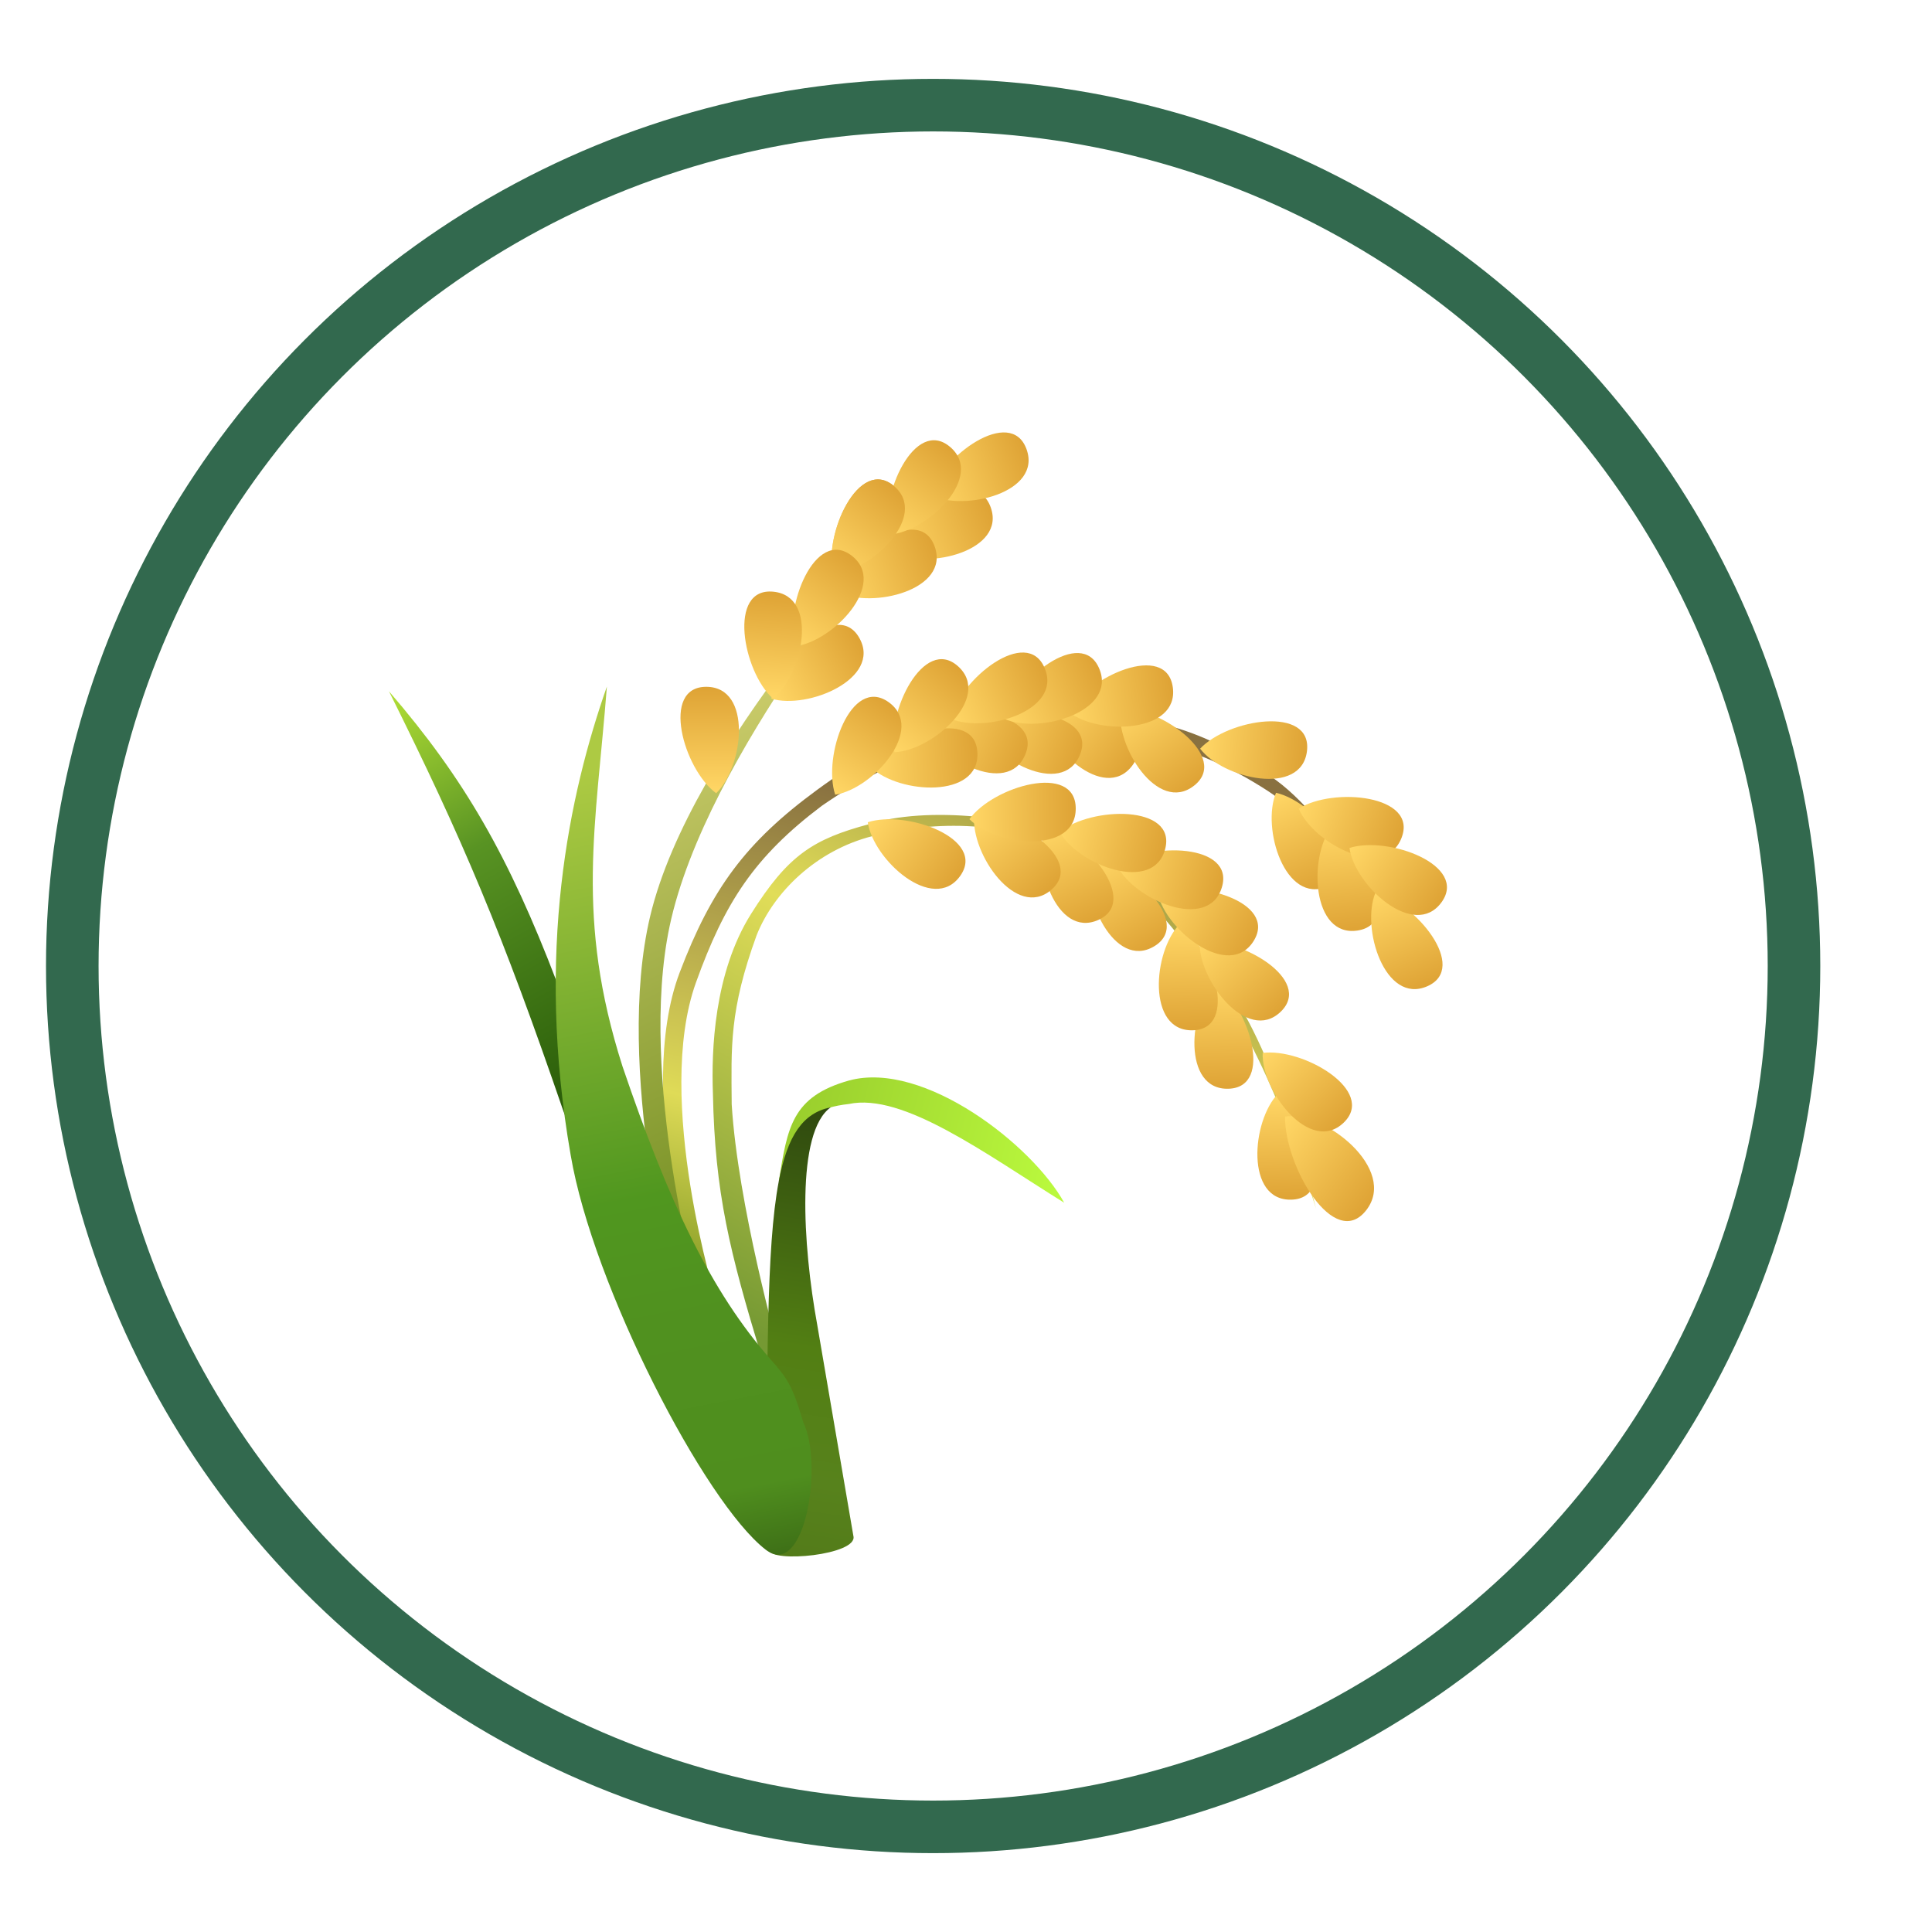
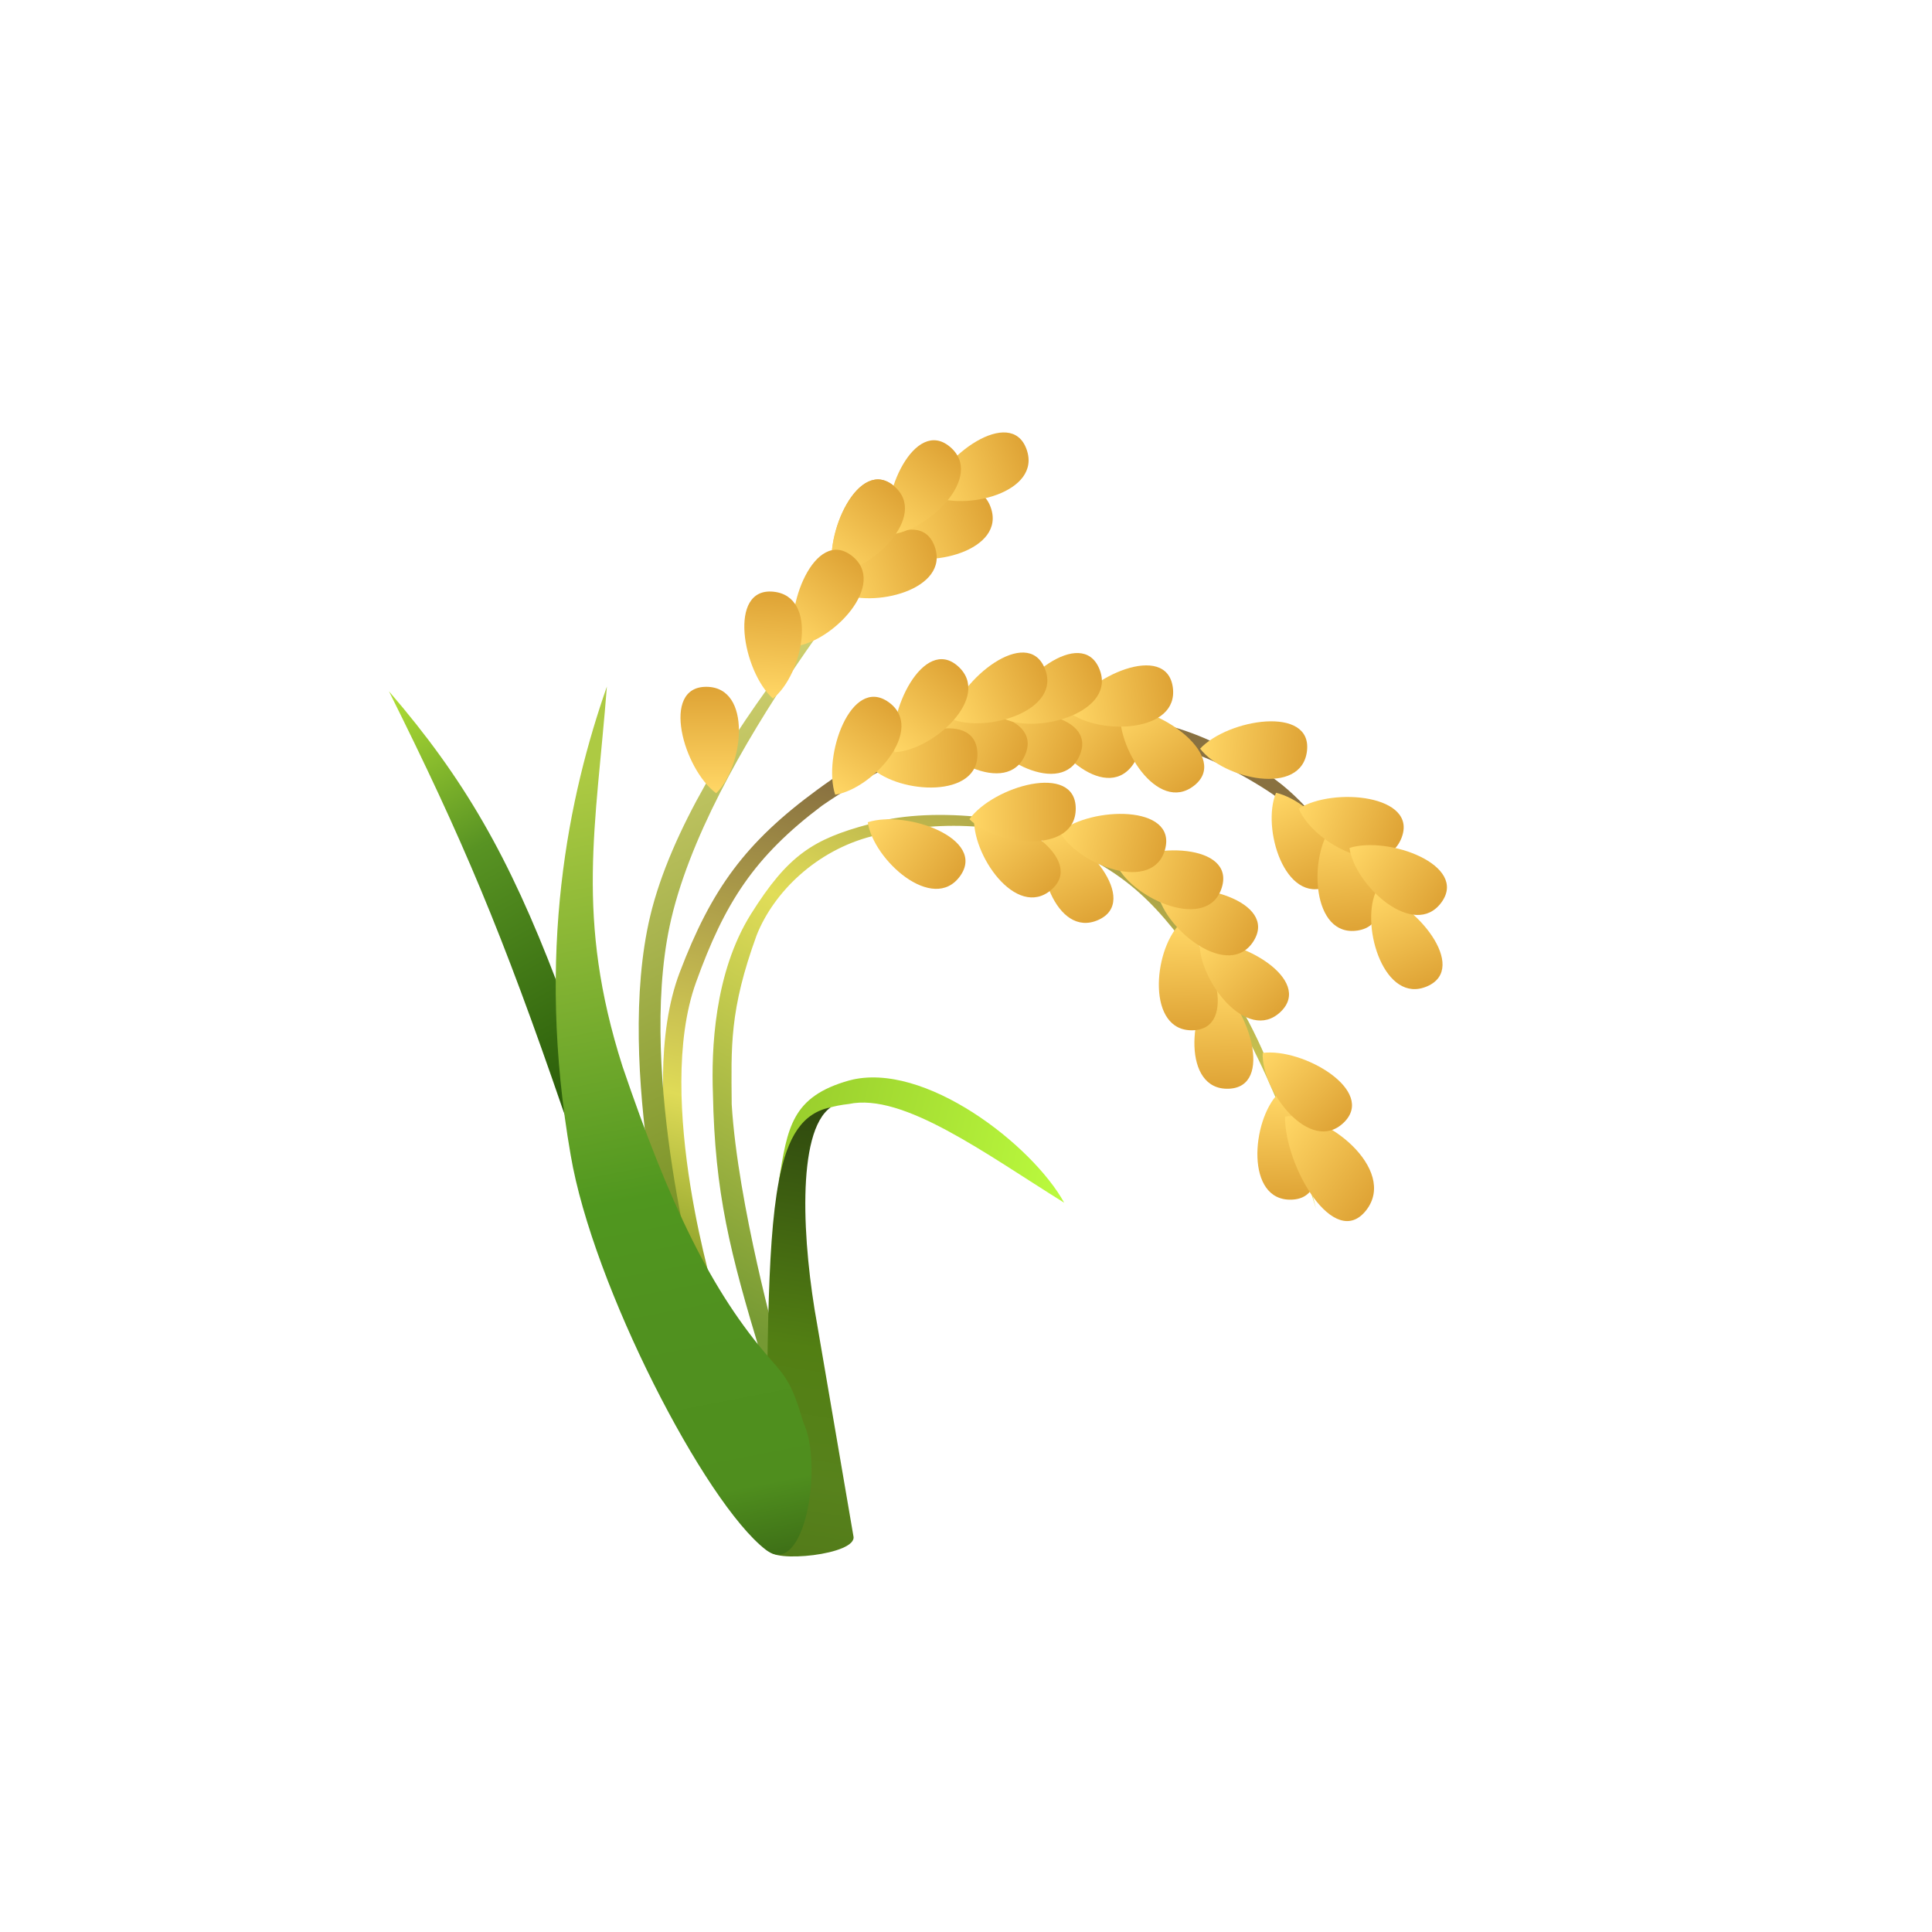
<svg xmlns="http://www.w3.org/2000/svg" width="1176" height="1176" viewBox="0 0 1176 1176" fill="none">
-   <circle cx="568" cy="588" r="524" fill="white" stroke="#32694E" stroke-width="32" />
  <path d="M424.918 795.041C426.183 799.763 437.46 797.201 436.08 792.05C436.08 792.05 397.935 669.442 423.652 597.987C441.103 549.497 459.06 521.518 500.22 490.507C543.272 460.567 594.925 442.125 643.369 444.329C693.309 446.157 729.54 454.208 771.528 481.308C812.036 507.451 851.404 576.776 851.404 576.776C851.404 576.776 816.45 504.105 776.703 474.86C732.557 442.379 697.247 434.251 642.44 433.995C583.008 433.717 545.519 445.51 497.575 480.634C453.686 512.786 433.089 541.052 413.739 591.901C385.48 666.157 424.918 795.041 424.918 795.041Z" fill="url(#paint0_linear_296_160)" />
  <path d="M338.909 597.688C360.594 656.295 351.283 698.82 343.04 676.643C305.656 567.743 281.489 510.467 236.748 420.768C282.82 474.22 309.701 521.312 338.909 597.688Z" fill="url(#paint1_linear_296_160)" />
  <path d="M425.309 788.449C428.377 794.864 412.897 793.4 410.631 786.602C410.631 786.602 373.824 650.064 395.744 557.731C420.544 453.265 544.723 325.362 544.723 325.362C544.723 325.362 429.548 459.533 407.564 563.901C388.32 655.259 425.309 788.449 425.309 788.449Z" fill="url(#paint2_linear_296_160)" />
  <path d="M516.94 657.653C562.445 645.46 628.489 697.07 647.778 732.104C599.633 702.163 549.729 664.972 516.642 671.997C478.851 676.21 484.637 698.517 474.035 719.049C479.384 686.328 481.782 667.524 516.94 657.653Z" fill="url(#paint3_linear_296_160)" />
  <path d="M474.337 823.209C475.276 826.179 464.525 829.52 463.604 826.085C444.144 761.973 435.157 726.139 433.953 665.625C432.977 639.66 434.552 592.305 457.126 556.349C479.7 520.392 495.063 510.754 528.977 501.667C562.677 490.834 625.279 495.749 661.061 515.508C696.556 532.929 721.822 563.094 749 603.295C780.111 649.311 801.035 735.671 801.035 735.671C801.035 735.671 775.566 650.297 742.99 604.905C714.44 565.124 697.698 537.47 652.904 517.694C609.218 498.407 564.957 500.284 530.933 508.965C496.909 517.646 471.024 542.962 460.577 569.228C443.884 615.111 445.112 636.868 445.384 672.225C449.104 733.072 473.398 820.24 474.337 823.209Z" fill="url(#paint4_linear_296_160)" />
  <path d="M467.839 943.202L466.206 942.259C467.19 830.014 466.307 759.572 474.035 719.049C479.357 691.137 488.764 677.42 505.679 674.014C484.394 689.023 488.545 757.746 497.449 806.434L519.447 934.895C522.553 946.486 468.736 951.704 467.839 943.202Z" fill="url(#paint5_linear_296_160)" />
  <path d="M739.64 598.158C723.429 614.844 719.615 663.511 747.716 662.71C775.817 661.909 760.004 612.217 739.64 598.158Z" fill="url(#paint6_linear_296_160)" />
  <path d="M777.977 665.678C761.766 682.364 757.952 731.031 786.053 730.229C814.154 729.428 798.341 679.736 777.977 665.678Z" fill="url(#paint7_linear_296_160)" />
  <path d="M718.002 562.581C701.79 579.267 697.976 627.934 726.077 627.133C754.179 626.332 738.366 576.64 718.002 562.581Z" fill="url(#paint8_linear_296_160)" />
  <path d="M782.185 679.614C781.958 710.089 812.193 761.602 831.623 736.648C851.053 711.694 806.175 676.039 782.185 679.614Z" fill="url(#paint9_linear_296_160)" />
  <path d="M730.241 573.397C729.391 596.646 759.176 635.322 779.495 615.895C799.815 596.467 754.776 570.183 730.241 573.397Z" fill="url(#paint10_linear_296_160)" />
  <path d="M768.578 640.916C767.728 664.165 797.513 702.842 817.833 683.414C838.152 663.987 793.113 637.703 768.578 640.916Z" fill="url(#paint11_linear_296_160)" />
  <path d="M528.203 500.494C531.609 523.508 567.95 556.101 584.384 533.293C600.819 510.485 551.741 492.858 528.203 500.494Z" fill="url(#paint12_linear_296_160)" />
  <path d="M633.83 431.84C636.602 454.939 672.034 488.518 689.089 466.17C706.143 443.821 657.568 424.854 633.83 431.84Z" fill="url(#paint13_linear_296_160)" />
  <path d="M682.031 431.042C678.854 454.089 704.608 495.558 726.774 478.267C748.94 460.976 706.765 430.307 682.031 431.042Z" fill="url(#paint14_linear_296_160)" />
  <path d="M776.703 482.56C767.783 504.047 782.176 550.693 808.003 539.59C833.83 528.487 800.815 488.123 776.703 482.56Z" fill="url(#paint15_linear_296_160)" />
  <path d="M810.482 503.312C796.403 521.833 798.493 570.604 826.292 566.416C854.09 562.228 832.394 514.809 810.482 503.312Z" fill="url(#paint16_linear_296_160)" />
  <path d="M595.129 440.435C603.67 462.074 646.461 485.567 657.289 459.624C668.116 433.68 616.318 427.655 595.129 440.435Z" fill="url(#paint17_linear_296_160)" />
  <path d="M561.918 440.131C570.459 461.771 613.25 485.264 624.078 459.32C634.906 433.376 583.108 427.352 561.918 440.131Z" fill="url(#paint18_linear_296_160)" />
  <path d="M530.554 467.396C547.522 483.312 596.248 486.269 594.953 458.186C593.658 430.103 544.251 446.788 530.554 467.396Z" fill="url(#paint19_linear_296_160)" />
  <path d="M650.609 433.451C668.98 447.726 717.771 446.154 713.878 418.312C709.985 390.47 662.338 411.663 650.609 433.451Z" fill="url(#paint20_linear_296_160)" />
  <path d="M730.513 455.714C744.662 474.181 792.255 485.037 795.553 457.119C798.85 429.2 747.385 437.613 730.513 455.714Z" fill="url(#paint21_linear_296_160)" />
  <path d="M837.205 543.444C828.363 564.963 842.926 611.557 868.712 600.36C894.499 589.164 861.337 548.919 837.205 543.444Z" fill="url(#paint22_linear_296_160)" />
  <path d="M790.532 492.198C799.534 513.651 842.816 536.225 853.088 510.056C863.359 483.887 811.445 478.97 790.532 492.198Z" fill="url(#paint23_linear_296_160)" />
  <path d="M821.414 516.143C824.679 539.178 860.82 571.993 877.393 549.286C893.967 526.578 844.998 508.652 821.414 516.143Z" fill="url(#paint24_linear_296_160)" />
  <path d="M611.768 437.736C633.159 446.884 679.955 432.986 669.127 407.043C658.299 381.099 617.586 413.685 611.768 437.736Z" fill="url(#paint25_linear_296_160)" />
  <path d="M578.558 437.433C599.949 446.58 646.745 432.683 635.917 406.739C625.089 380.796 584.376 413.381 578.558 437.433Z" fill="url(#paint26_linear_296_160)" />
  <path d="M544.446 457.847C567.694 456.978 604.066 424.418 583.191 405.589C562.316 386.759 539.43 433.616 544.446 457.847Z" fill="url(#paint27_linear_296_160)" />
  <path d="M508.374 483.732C531.371 480.212 563.784 443.711 540.895 427.389C518.006 411.068 500.622 460.232 508.374 483.732Z" fill="url(#paint28_linear_296_160)" />
  <path d="M435.914 482.844C452.672 466.707 458.104 418.195 429.992 418.06C401.88 417.925 416.03 468.116 435.914 482.844Z" fill="url(#paint29_linear_296_160)" />
-   <path d="M469.52 425.284C491.787 432.022 536.77 413.061 523.154 388.467C509.537 363.872 472.657 400.739 469.52 425.284Z" fill="url(#paint30_linear_296_160)" />
  <path d="M544.264 336.668C565.202 346.81 612.599 335.126 603.001 308.702C593.403 282.279 551.205 312.916 544.264 336.668Z" fill="url(#paint31_linear_296_160)" />
  <path d="M566.095 301.37C587.032 311.512 634.429 299.828 624.832 273.404C615.234 246.981 573.036 277.618 566.095 301.37Z" fill="url(#paint32_linear_296_160)" />
  <path d="M510.167 360.528C531.104 370.67 578.501 358.986 568.904 332.562C559.306 306.139 517.108 336.776 510.167 360.528Z" fill="url(#paint33_linear_296_160)" />
  <path d="M507.073 349.302C530.284 347.725 565.648 314.074 544.21 295.889C522.772 277.703 501.322 325.234 507.073 349.302Z" fill="url(#paint34_linear_296_160)" />
  <path d="M541.171 325.441C564.382 323.865 599.745 290.214 578.307 272.028C556.869 253.843 535.419 301.374 541.171 325.441Z" fill="url(#paint35_linear_296_160)" />
  <path d="M507.073 349.302C530.284 347.725 565.648 314.074 544.21 295.889C522.772 277.703 501.322 325.234 507.073 349.302Z" fill="url(#paint36_linear_296_160)" />
  <path d="M483.906 393.381C507.012 390.676 540.695 355.343 518.397 338.222C496.099 321.102 476.989 369.622 483.906 393.381Z" fill="url(#paint37_linear_296_160)" />
  <path d="M470.467 425.219C488.688 410.753 498.722 362.98 470.751 360.165C442.779 357.349 452.078 408.661 470.467 425.219Z" fill="url(#paint38_linear_296_160)" />
-   <path d="M664.046 523.566C657.985 546.027 678.299 590.416 702.471 576.061C726.642 561.706 688.675 525.958 664.046 523.566Z" fill="url(#paint39_linear_296_160)" />
  <path d="M704.765 543.95C709.778 566.668 748.317 596.631 763.11 572.725C777.903 548.82 727.709 534.682 704.765 543.95Z" fill="url(#paint40_linear_296_160)" />
  <path d="M679.998 527.071C690.552 547.804 735.378 567.134 743.697 540.281C752.017 513.428 699.881 512.34 679.998 527.071Z" fill="url(#paint41_linear_296_160)" />
  <path d="M636.448 503.371C627.821 524.978 642.847 571.423 668.521 559.97C694.195 548.517 660.633 508.605 636.448 503.371Z" fill="url(#paint42_linear_296_160)" />
  <path d="M645.009 506.394C656.44 526.657 702.051 544.052 709.215 516.867C716.378 489.683 664.243 490.827 645.009 506.394Z" fill="url(#paint43_linear_296_160)" />
  <path d="M592.997 496.562C590.907 519.733 618.586 559.943 639.913 541.628C661.241 523.312 617.669 494.663 592.997 496.562Z" fill="url(#paint44_linear_296_160)" />
  <g filter="url(#filter0_d_296_160)">
    <path d="M592.737 496.827C609.034 513.429 657.597 518.395 657.462 490.283C657.327 462.171 607.274 476.802 592.737 496.827Z" fill="url(#paint45_linear_296_160)" />
  </g>
  <path d="M488.96 865.764C501.359 891.43 489.82 961.7 466.007 943.234C428.957 914.525 360.888 782.75 347.366 703.091C325.762 579.171 346.473 483.391 369.413 417.889C362.839 502.933 349.998 558.367 378.908 649.087C407.15 732.164 432.95 786.447 469.017 827.396C479.024 838.757 482.338 843.152 488.96 865.764Z" fill="url(#paint46_linear_296_160)" />
  <defs>
    <filter id="filter0_d_296_160" x="582.96" y="469.341" width="78.947" height="49.876" filterUnits="userSpaceOnUse" color-interpolation-filters="sRGB">
      <feFlood flood-opacity="0" result="BackgroundImageFix" />
      <feColorMatrix in="SourceAlpha" type="matrix" values="0 0 0 0 0 0 0 0 0 0 0 0 0 0 0 0 0 0 127 0" result="hardAlpha" />
      <feOffset dx="-2.667" dy="1.778" />
      <feGaussianBlur stdDeviation="3.556" />
      <feComposite in2="hardAlpha" operator="out" />
      <feColorMatrix type="matrix" values="0 0 0 0 0.875 0 0 0 0 0.643 0 0 0 0 0.212 0 0 0 1 0" />
      <feBlend mode="normal" in2="BackgroundImageFix" result="effect1_dropShadow_296_160" />
      <feBlend mode="normal" in="SourceGraphic" in2="effect1_dropShadow_296_160" result="shape" />
    </filter>
    <linearGradient id="paint0_linear_296_160" x1="435.398" y1="796.374" x2="513.605" y2="478.639" gradientUnits="userSpaceOnUse">
      <stop stop-color="#7C9520" />
      <stop offset="0.37" stop-color="#DFDB57" />
      <stop offset="1" stop-color="#897140" />
    </linearGradient>
    <linearGradient id="paint1_linear_296_160" x1="219.905" y1="412.857" x2="356.102" y2="658.419" gradientUnits="userSpaceOnUse">
      <stop stop-color="#BEE938" />
      <stop offset="0.442" stop-color="#589323" />
      <stop offset="1" stop-color="#2C5F0A" />
    </linearGradient>
    <linearGradient id="paint2_linear_296_160" x1="400.368" y1="394.414" x2="559.596" y2="727.284" gradientUnits="userSpaceOnUse">
      <stop stop-color="#D8D576" />
      <stop offset="1" stop-color="#6A881A" />
    </linearGradient>
    <linearGradient id="paint3_linear_296_160" x1="665.195" y1="716.395" x2="476.156" y2="668.581" gradientUnits="userSpaceOnUse">
      <stop stop-color="#BEFE3F" />
      <stop offset="1" stop-color="#98CC2C" />
    </linearGradient>
    <linearGradient id="paint4_linear_296_160" x1="465.566" y1="814.517" x2="638.406" y2="508.235" gradientUnits="userSpaceOnUse">
      <stop stop-color="#759933" />
      <stop offset="0.678" stop-color="#E1DD58" />
      <stop offset="1" stop-color="#ACA448" />
    </linearGradient>
    <linearGradient id="paint5_linear_296_160" x1="473.683" y1="970.164" x2="518.606" y2="686.194" gradientUnits="userSpaceOnUse">
      <stop stop-color="#517818" />
      <stop offset="0.245" stop-color="#57821C" />
      <stop offset="0.524" stop-color="#527F13" />
      <stop offset="1" stop-color="#314C0F" />
    </linearGradient>
    <linearGradient id="paint6_linear_296_160" x1="742.024" y1="599.433" x2="744.356" y2="661.245" gradientUnits="userSpaceOnUse">
      <stop stop-color="#FFD665" />
      <stop offset="1" stop-color="#DFA436" />
    </linearGradient>
    <linearGradient id="paint7_linear_296_160" x1="780.361" y1="666.953" x2="782.693" y2="728.765" gradientUnits="userSpaceOnUse">
      <stop stop-color="#FFD665" />
      <stop offset="1" stop-color="#DFA436" />
    </linearGradient>
    <linearGradient id="paint8_linear_296_160" x1="720.386" y1="563.856" x2="722.718" y2="625.668" gradientUnits="userSpaceOnUse">
      <stop stop-color="#FFD665" />
      <stop offset="1" stop-color="#DFA436" />
    </linearGradient>
    <linearGradient id="paint9_linear_296_160" x1="784.742" y1="678.827" x2="840.801" y2="721.643" gradientUnits="userSpaceOnUse">
      <stop stop-color="#FFD665" />
      <stop offset="1" stop-color="#DFA436" />
    </linearGradient>
    <linearGradient id="paint10_linear_296_160" x1="732.864" y1="572.745" x2="776.02" y2="617.059" gradientUnits="userSpaceOnUse">
      <stop stop-color="#FFD665" />
      <stop offset="1" stop-color="#DFA436" />
    </linearGradient>
    <linearGradient id="paint11_linear_296_160" x1="771.202" y1="640.265" x2="814.358" y2="684.579" gradientUnits="userSpaceOnUse">
      <stop stop-color="#FFD665" />
      <stop offset="1" stop-color="#DFA436" />
    </linearGradient>
    <linearGradient id="paint12_linear_296_160" x1="530.664" y1="499.375" x2="581.18" y2="535.072" gradientUnits="userSpaceOnUse">
      <stop stop-color="#FFD665" />
      <stop offset="1" stop-color="#DFA436" />
    </linearGradient>
    <linearGradient id="paint13_linear_296_160" x1="636.32" y1="430.789" x2="685.837" y2="467.86" gradientUnits="userSpaceOnUse">
      <stop stop-color="#FFD665" />
      <stop offset="1" stop-color="#DFA436" />
    </linearGradient>
    <linearGradient id="paint14_linear_296_160" x1="684.707" y1="430.657" x2="723.2" y2="479.077" gradientUnits="userSpaceOnUse">
      <stop stop-color="#FFD665" />
      <stop offset="1" stop-color="#DFA436" />
    </linearGradient>
    <linearGradient id="paint15_linear_296_160" x1="779.389" y1="482.867" x2="804.34" y2="539.467" gradientUnits="userSpaceOnUse">
      <stop stop-color="#FFD665" />
      <stop offset="1" stop-color="#DFA436" />
    </linearGradient>
    <linearGradient id="paint16_linear_296_160" x1="813.002" y1="504.289" x2="822.78" y2="565.368" gradientUnits="userSpaceOnUse">
      <stop stop-color="#FFD665" />
      <stop offset="1" stop-color="#DFA436" />
    </linearGradient>
    <linearGradient id="paint17_linear_296_160" x1="597.271" y1="438.786" x2="654.572" y2="462.084" gradientUnits="userSpaceOnUse">
      <stop stop-color="#FFD665" />
      <stop offset="1" stop-color="#DFA436" />
    </linearGradient>
    <linearGradient id="paint18_linear_296_160" x1="564.061" y1="438.482" x2="621.361" y2="461.78" gradientUnits="userSpaceOnUse">
      <stop stop-color="#FFD665" />
      <stop offset="1" stop-color="#DFA436" />
    </linearGradient>
    <linearGradient id="paint19_linear_296_160" x1="531.786" y1="464.99" x2="593.548" y2="461.571" gradientUnits="userSpaceOnUse">
      <stop stop-color="#FFD665" />
      <stop offset="1" stop-color="#DFA436" />
    </linearGradient>
    <linearGradient id="paint20_linear_296_160" x1="651.614" y1="430.942" x2="712.792" y2="421.813" gradientUnits="userSpaceOnUse">
      <stop stop-color="#FFD665" />
      <stop offset="1" stop-color="#DFA436" />
    </linearGradient>
    <linearGradient id="paint21_linear_296_160" x1="732.121" y1="453.541" x2="793.615" y2="460.23" gradientUnits="userSpaceOnUse">
      <stop stop-color="#FFD665" />
      <stop offset="1" stop-color="#DFA436" />
    </linearGradient>
    <linearGradient id="paint22_linear_296_160" x1="839.892" y1="543.741" x2="865.049" y2="600.25" gradientUnits="userSpaceOnUse">
      <stop stop-color="#FFD665" />
      <stop offset="1" stop-color="#DFA436" />
    </linearGradient>
    <linearGradient id="paint23_linear_296_160" x1="792.639" y1="490.504" x2="850.424" y2="512.574" gradientUnits="userSpaceOnUse">
      <stop stop-color="#FFD665" />
      <stop offset="1" stop-color="#DFA436" />
    </linearGradient>
    <linearGradient id="paint24_linear_296_160" x1="823.882" y1="515.039" x2="874.178" y2="551.045" gradientUnits="userSpaceOnUse">
      <stop stop-color="#FFD665" />
      <stop offset="1" stop-color="#DFA436" />
    </linearGradient>
    <linearGradient id="paint25_linear_296_160" x1="612.103" y1="435.054" x2="668.965" y2="410.704" gradientUnits="userSpaceOnUse">
      <stop stop-color="#FFD665" />
      <stop offset="1" stop-color="#DFA436" />
    </linearGradient>
    <linearGradient id="paint26_linear_296_160" x1="578.893" y1="434.75" x2="635.755" y2="410.401" gradientUnits="userSpaceOnUse">
      <stop stop-color="#FFD665" />
      <stop offset="1" stop-color="#DFA436" />
    </linearGradient>
    <linearGradient id="paint27_linear_296_160" x1="543.602" y1="455.279" x2="584.609" y2="408.968" gradientUnits="userSpaceOnUse">
      <stop stop-color="#FFD665" />
      <stop offset="1" stop-color="#DFA436" />
    </linearGradient>
    <linearGradient id="paint28_linear_296_160" x1="507.242" y1="481.276" x2="542.69" y2="430.585" gradientUnits="userSpaceOnUse">
      <stop stop-color="#FFD665" />
      <stop offset="1" stop-color="#DFA436" />
    </linearGradient>
    <linearGradient id="paint29_linear_296_160" x1="433.574" y1="481.491" x2="433.301" y2="419.636" gradientUnits="userSpaceOnUse">
      <stop stop-color="#FFD665" />
      <stop offset="1" stop-color="#DFA436" />
    </linearGradient>
    <linearGradient id="paint30_linear_296_160" x1="469.557" y1="422.581" x2="523.395" y2="392.124" gradientUnits="userSpaceOnUse">
      <stop stop-color="#FFD665" />
      <stop offset="1" stop-color="#DFA436" />
    </linearGradient>
    <linearGradient id="paint31_linear_296_160" x1="544.724" y1="334.004" x2="602.667" y2="312.352" gradientUnits="userSpaceOnUse">
      <stop stop-color="#FFD665" />
      <stop offset="1" stop-color="#DFA436" />
    </linearGradient>
    <linearGradient id="paint32_linear_296_160" x1="566.555" y1="298.706" x2="624.498" y2="277.054" gradientUnits="userSpaceOnUse">
      <stop stop-color="#FFD665" />
      <stop offset="1" stop-color="#DFA436" />
    </linearGradient>
    <linearGradient id="paint33_linear_296_160" x1="510.627" y1="357.864" x2="568.57" y2="336.212" gradientUnits="userSpaceOnUse">
      <stop stop-color="#FFD665" />
      <stop offset="1" stop-color="#DFA436" />
    </linearGradient>
    <linearGradient id="paint34_linear_296_160" x1="506.152" y1="346.76" x2="545.73" y2="299.224" gradientUnits="userSpaceOnUse">
      <stop stop-color="#FFD665" />
      <stop offset="1" stop-color="#DFA436" />
    </linearGradient>
    <linearGradient id="paint35_linear_296_160" x1="540.249" y1="322.9" x2="579.827" y2="275.363" gradientUnits="userSpaceOnUse">
      <stop stop-color="#FFD665" />
      <stop offset="1" stop-color="#DFA436" />
    </linearGradient>
    <linearGradient id="paint36_linear_296_160" x1="506.152" y1="346.76" x2="545.73" y2="299.224" gradientUnits="userSpaceOnUse">
      <stop stop-color="#FFD665" />
      <stop offset="1" stop-color="#DFA436" />
    </linearGradient>
    <linearGradient id="paint37_linear_296_160" x1="482.862" y1="390.887" x2="520.078" y2="341.479" gradientUnits="userSpaceOnUse">
      <stop stop-color="#FFD665" />
      <stop offset="1" stop-color="#DFA436" />
    </linearGradient>
    <linearGradient id="paint38_linear_296_160" x1="468.267" y1="423.648" x2="473.894" y2="362.049" gradientUnits="userSpaceOnUse">
      <stop stop-color="#FFD665" />
      <stop offset="1" stop-color="#DFA436" />
    </linearGradient>
    <linearGradient id="paint39_linear_296_160" x1="666.749" y1="523.522" x2="698.823" y2="576.413" gradientUnits="userSpaceOnUse">
      <stop stop-color="#FFD665" />
      <stop offset="1" stop-color="#DFA436" />
    </linearGradient>
    <linearGradient id="paint40_linear_296_160" x1="707.141" y1="542.661" x2="760.038" y2="574.725" gradientUnits="userSpaceOnUse">
      <stop stop-color="#FFD665" />
      <stop offset="1" stop-color="#DFA436" />
    </linearGradient>
    <linearGradient id="paint41_linear_296_160" x1="681.974" y1="525.226" x2="741.226" y2="542.987" gradientUnits="userSpaceOnUse">
      <stop stop-color="#FFD665" />
      <stop offset="1" stop-color="#DFA436" />
    </linearGradient>
    <linearGradient id="paint42_linear_296_160" x1="639.138" y1="503.641" x2="664.857" y2="559.897" gradientUnits="userSpaceOnUse">
      <stop stop-color="#FFD665" />
      <stop offset="1" stop-color="#DFA436" />
    </linearGradient>
    <linearGradient id="paint43_linear_296_160" x1="646.904" y1="504.467" x2="706.861" y2="519.677" gradientUnits="userSpaceOnUse">
      <stop stop-color="#FFD665" />
      <stop offset="1" stop-color="#DFA436" />
    </linearGradient>
    <linearGradient id="paint44_linear_296_160" x1="595.651" y1="496.051" x2="636.381" y2="542.605" gradientUnits="userSpaceOnUse">
      <stop stop-color="#FFD665" />
      <stop offset="1" stop-color="#DFA436" />
    </linearGradient>
    <linearGradient id="paint45_linear_296_160" x1="594.068" y1="494.473" x2="655.918" y2="493.607" gradientUnits="userSpaceOnUse">
      <stop stop-color="#FFD665" />
      <stop offset="1" stop-color="#DFA436" />
    </linearGradient>
    <linearGradient id="paint46_linear_296_160" x1="370.789" y1="467.673" x2="468.416" y2="971.116" gradientUnits="userSpaceOnUse">
      <stop stop-color="#ADCA43" />
      <stop offset="0.508" stop-color="#50971F" />
      <stop offset="0.659" stop-color="#50911F" />
      <stop offset="0.868" stop-color="#4F8E1E" />
      <stop offset="1" stop-color="#356013" />
    </linearGradient>
  </defs>
</svg>